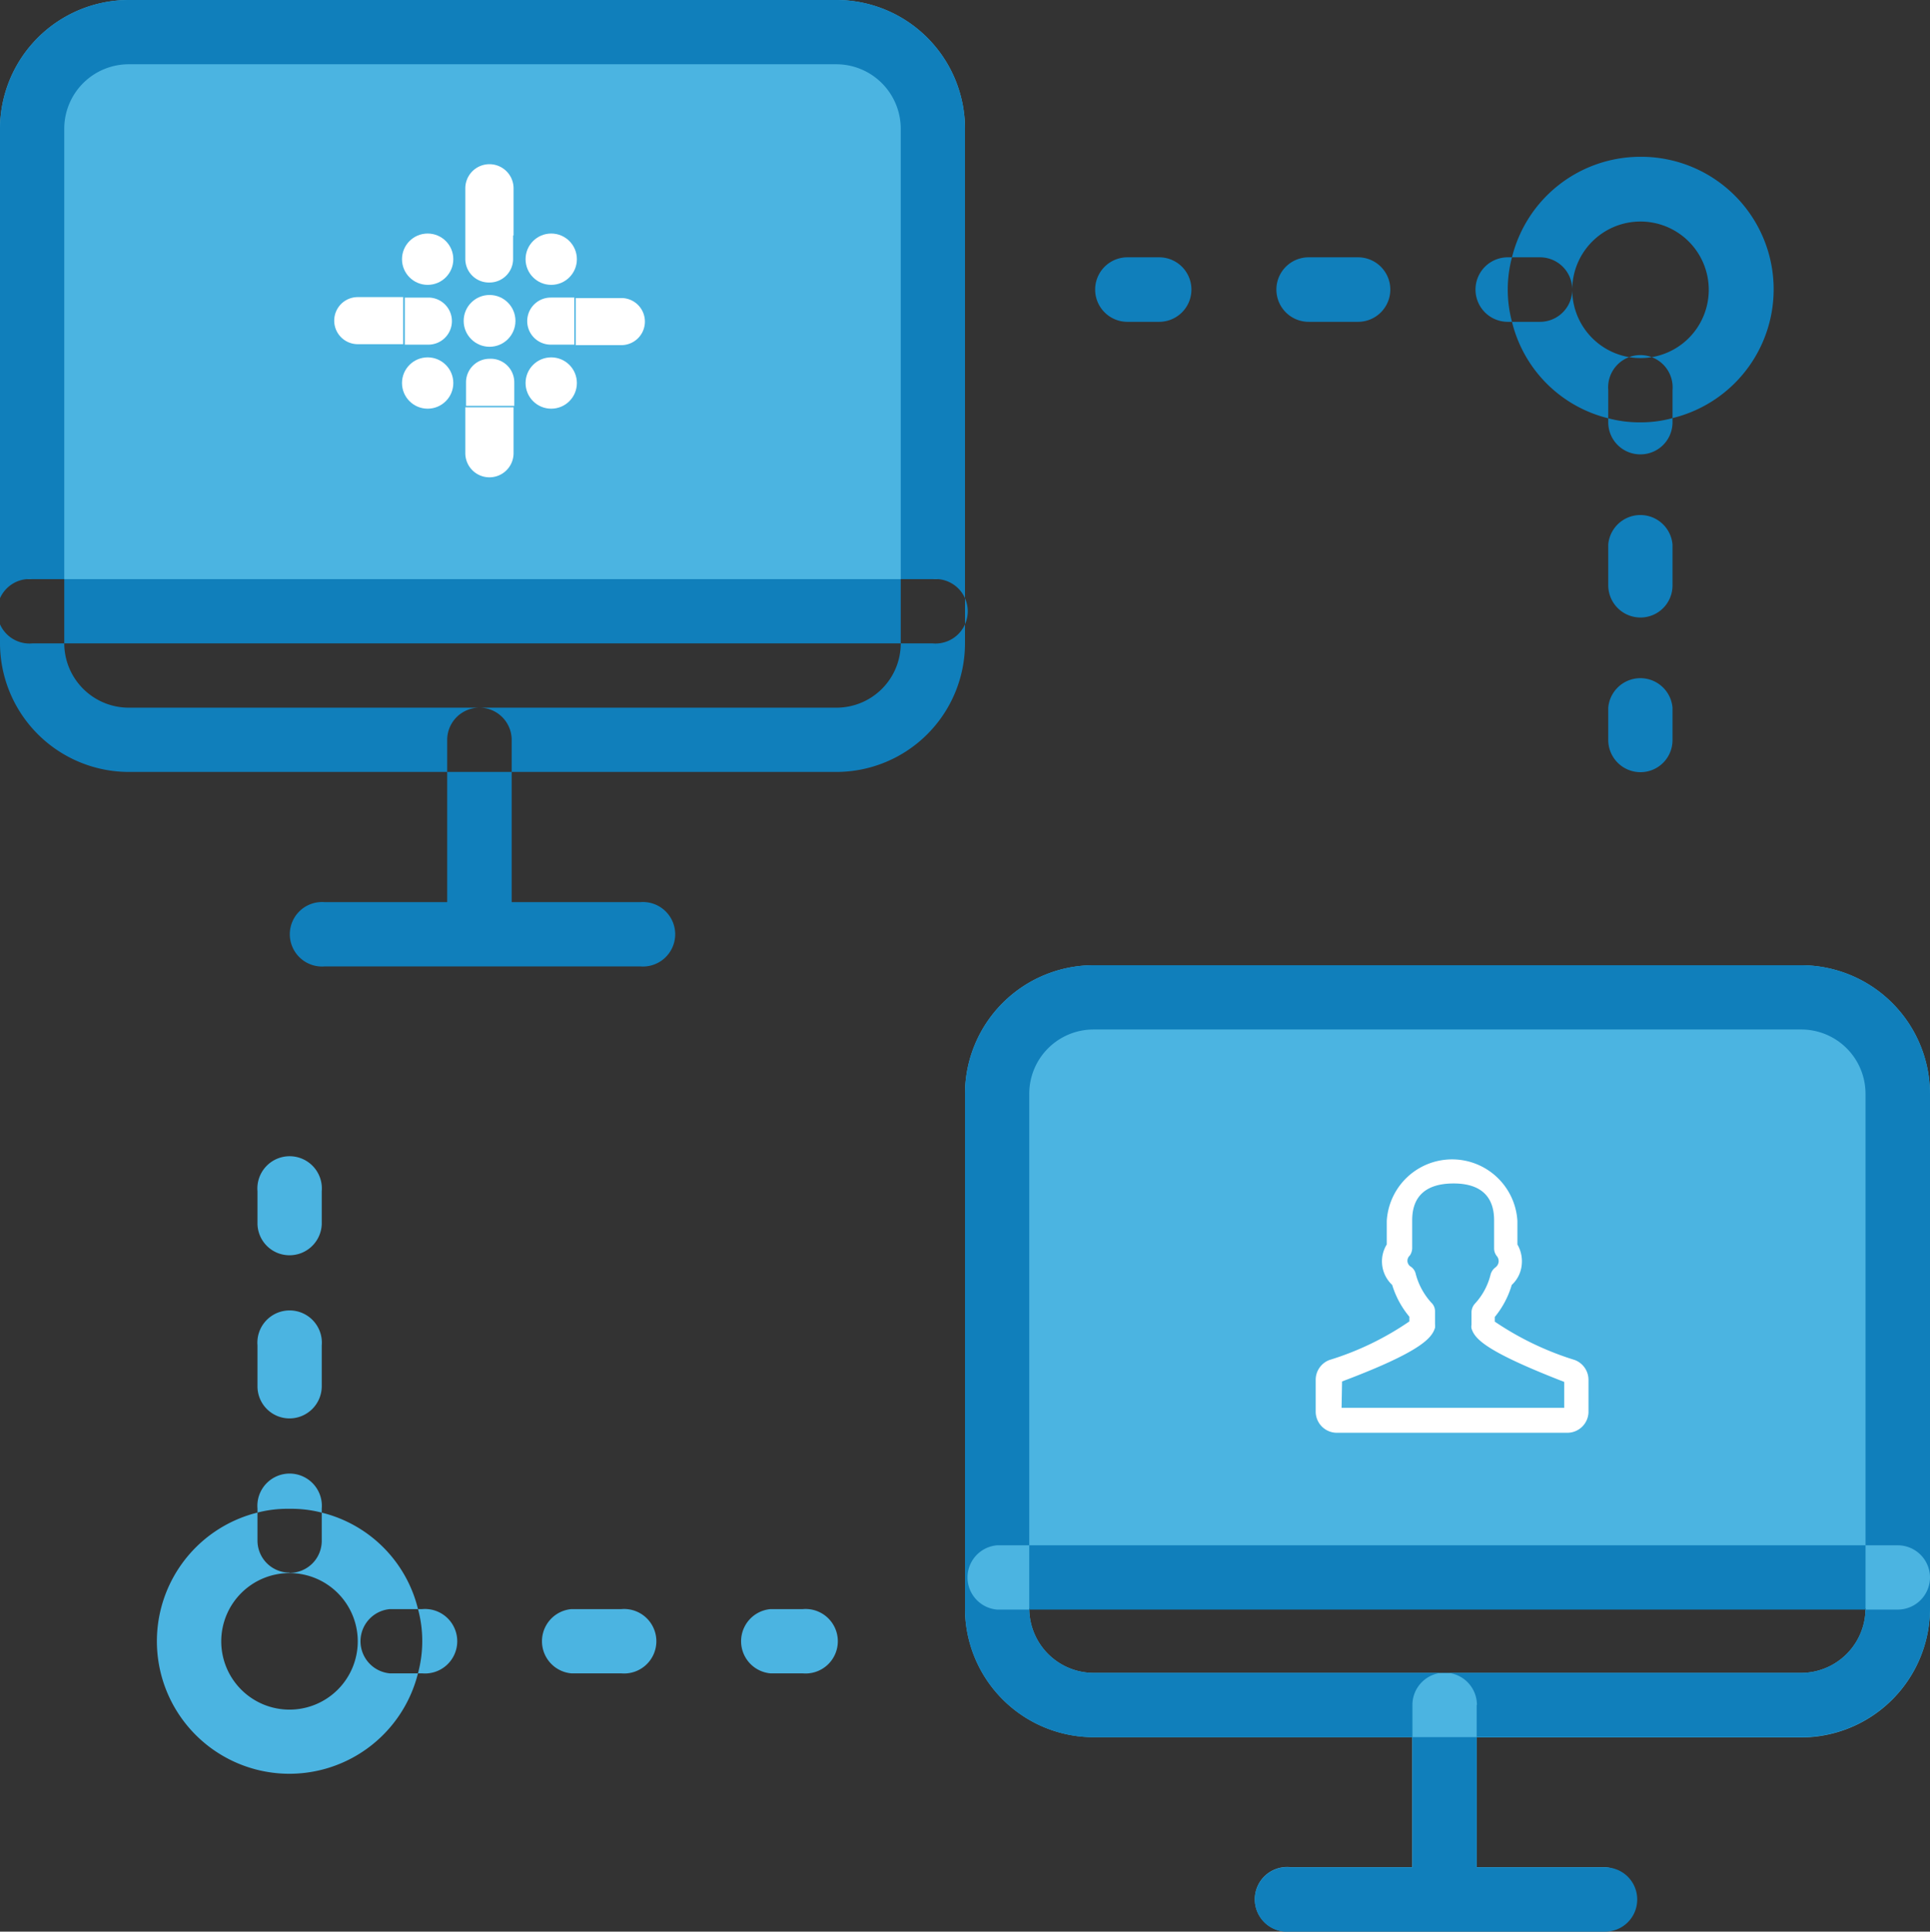
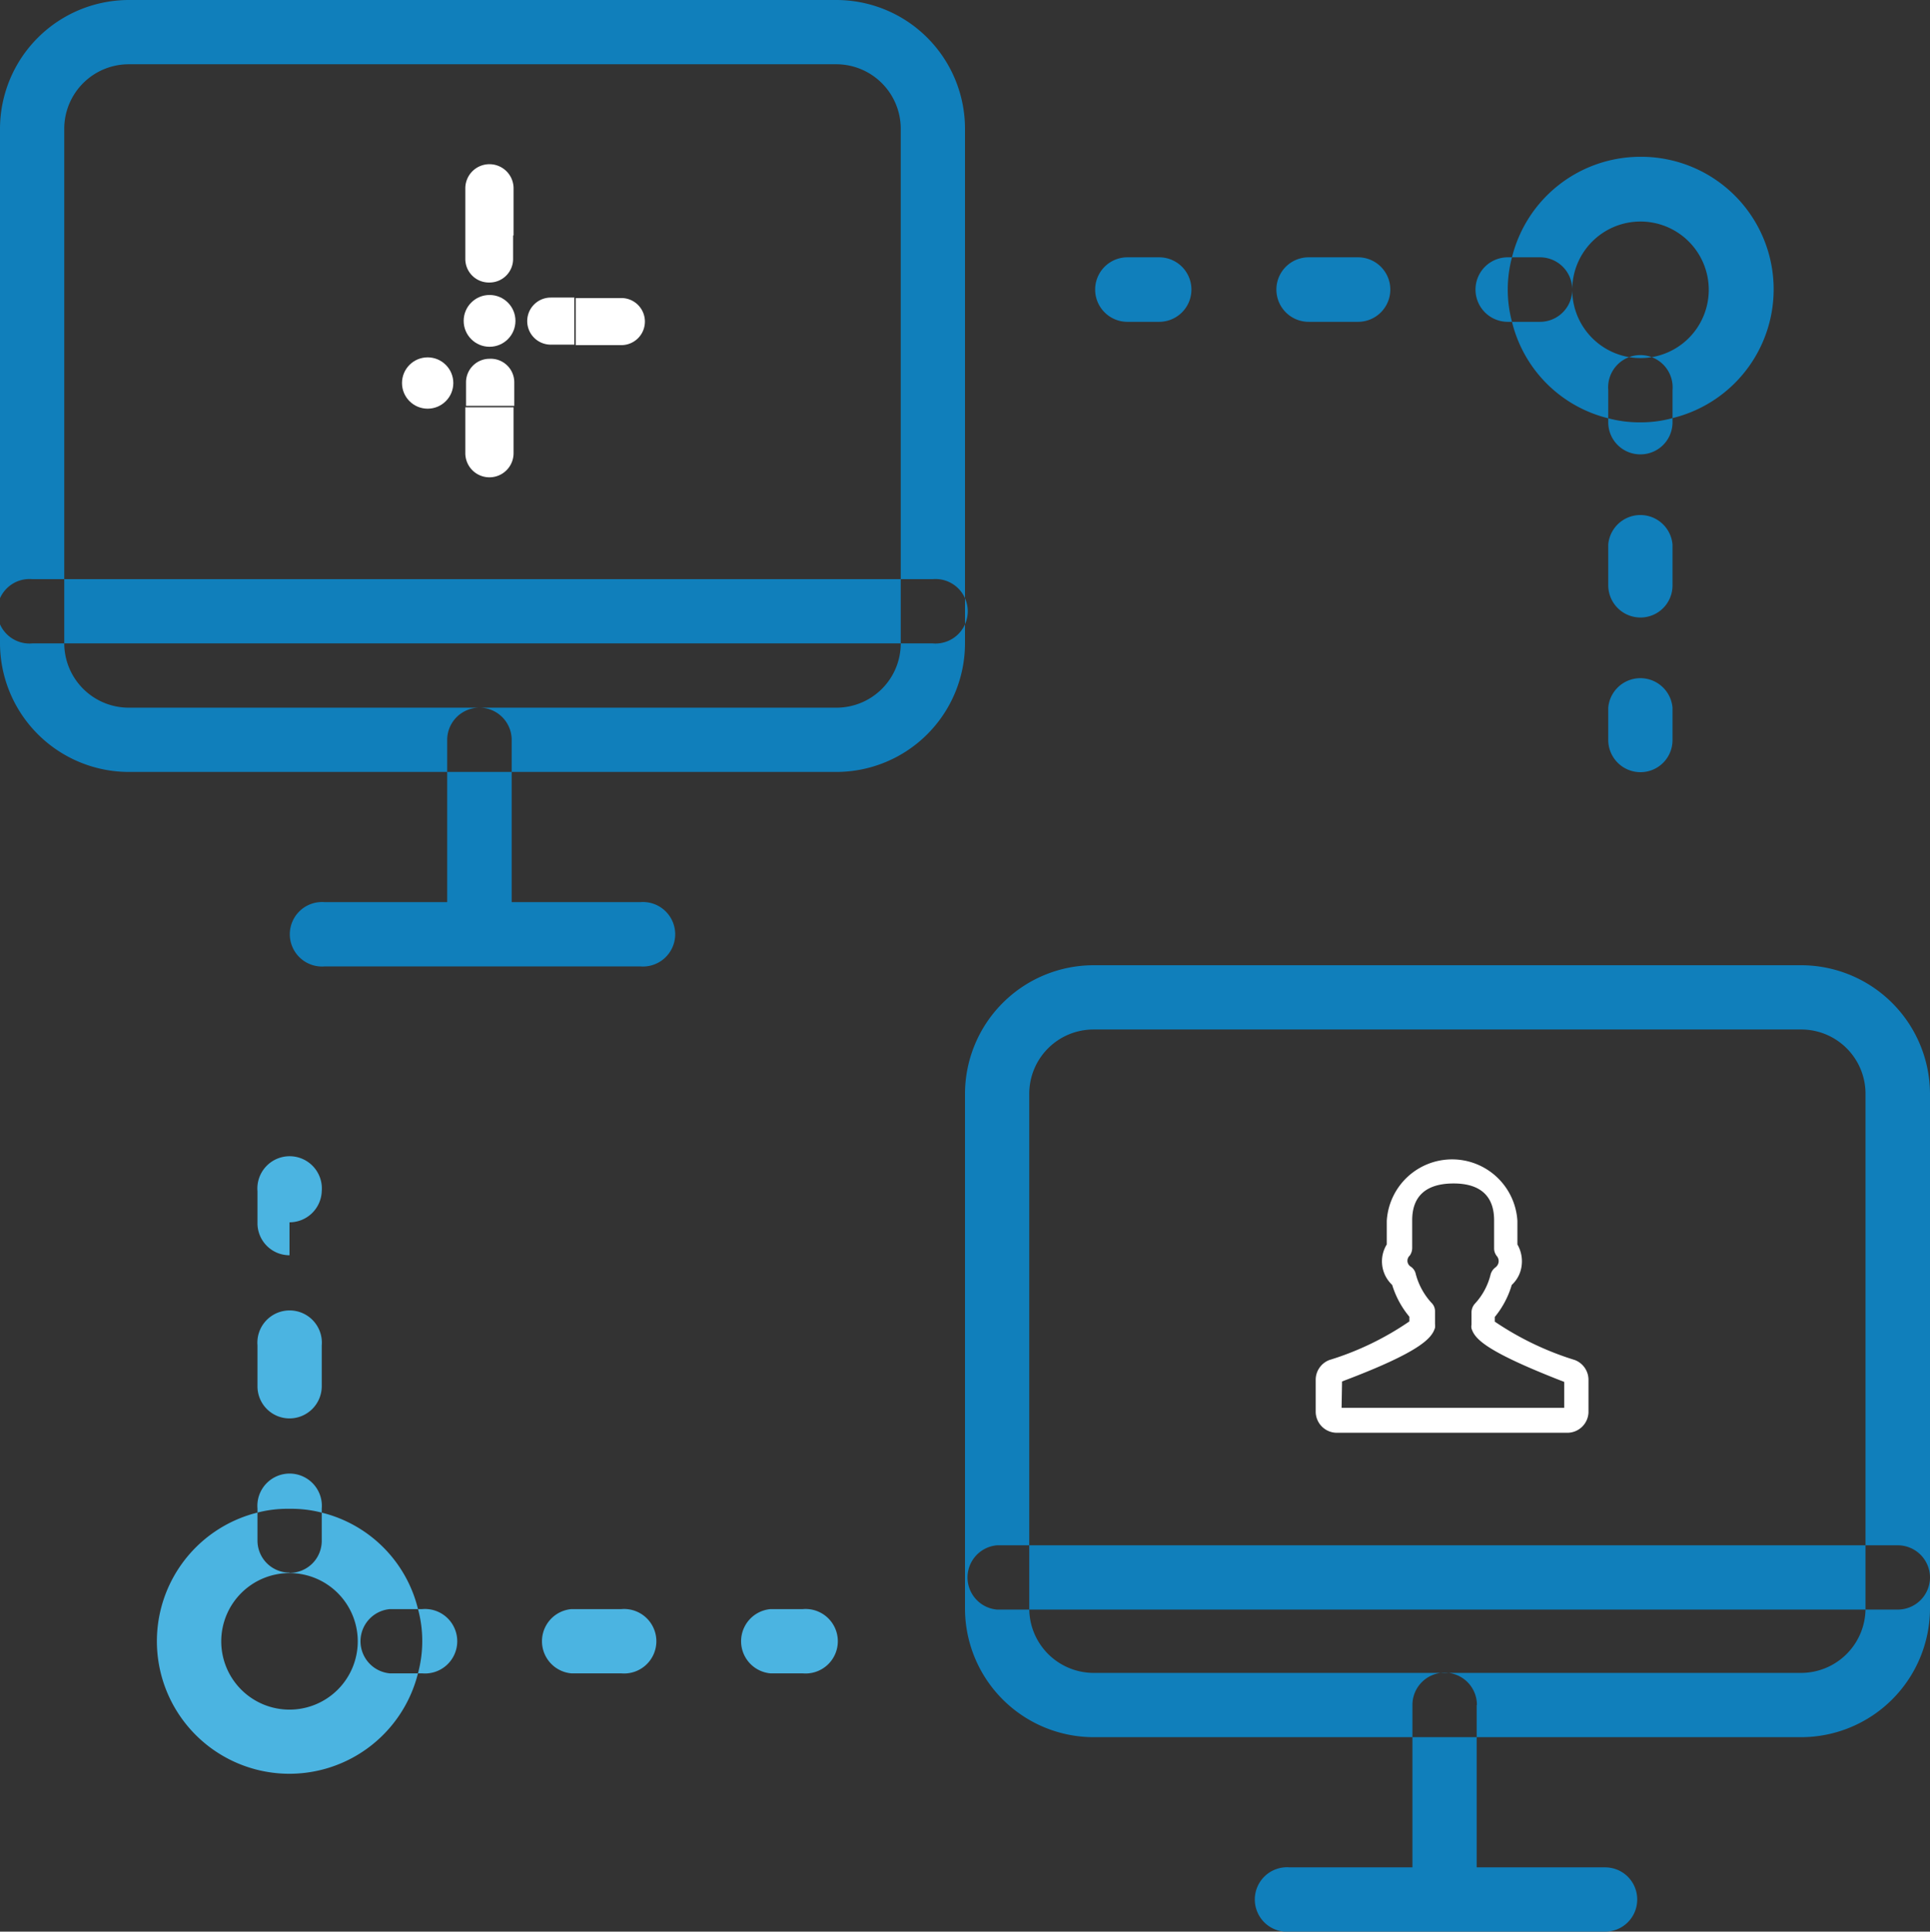
<svg xmlns="http://www.w3.org/2000/svg" viewBox="0 0 82 82.05">
  <rect x="0" y="0" width="82" height="82.05" fill="#333333" stroke="none" />
  <defs>
    <style>.cls-1{fill:#4bb4e1;}.cls-2{fill:#107fbb;}.cls-3{fill:#fff;}</style>
  </defs>
  <title>REgular updates</title>
  <g id="Layer_2">
    <g id="Layer_1-2">
-       <path d="M76.52 41H46.46A5.47 5.47 0 0 0 41 46.46v21.87a5.47 5.47 0 0 0 5.46 5.46H60v5.52h-5.2a1.37 1.37 0 1 0 0 2.73h13.4a1.37 1.37 0 0 0 0-2.73h-5.46V73.8h13.78A5.48 5.48 0 0 0 82 68.32V46.46A5.48 5.48 0 0 0 76.52 41zm0 30.06H46.46a2.74 2.74 0 0 1-2.73-2.73h35.53a2.74 2.74 0 0 1-2.74 2.73zM41 5.46V24.6H0V5.46A5.48 5.48 0 0 1 5.48 0h30.06A5.47 5.47 0 0 1 41 5.46z" class="cls-1" />
      <path d="M27.2 41.05H13.8a1.37 1.37 0 1 1 0-2.73h13.4a1.37 1.37 0 1 1 0 2.73zM20.38 41.05A1.36 1.36 0 0 1 19 39.7v-8.27a1.37 1.37 0 0 1 2.74 0v8.26a1.37 1.37 0 0 1-1.36 1.35zM69.7 6.66a5.62 5.62 0 0 0-5.46 4.27 5.3 5.3 0 0 0 0 2.74 5.58 5.58 0 0 0 4.1 4.1 5.15 5.15 0 0 0 1.36.17 5.07 5.07 0 0 0 1.36-.18 5.63 5.63 0 0 0-1.36-11.1zm0 8.55a2.9 2.9 0 1 1 2.9-2.9 2.9 2.9 0 0 1-2.9 2.9zM35.54 0H5.48A5.48 5.48 0 0 0 0 5.46v21.87a5.48 5.48 0 0 0 5.48 5.46h30.06A5.47 5.47 0 0 0 41 27.32V5.46A5.47 5.47 0 0 0 35.54 0zm0 30.06H5.48a2.74 2.74 0 0 1-2.75-2.73V5.46a2.74 2.74 0 0 1 2.75-2.73h30.06a2.74 2.74 0 0 1 2.73 2.73v21.87a2.73 2.73 0 0 1-2.73 2.73zM39.63 27.33H1.37a1.37 1.37 0 1 1 0-2.73h38.26a1.37 1.37 0 1 1 0 2.73zM69.56 80.68a1.36 1.36 0 0 1-1.36 1.37H54.8a1.37 1.37 0 1 1 0-2.73h13.4a1.36 1.36 0 0 1 1.36 1.36zM62.74 72.42v8.26a1.37 1.37 0 1 1-2.73 0v-8.26a1.37 1.37 0 0 1 2.74 0zM76.52 41H46.46A5.47 5.47 0 0 0 41 46.46v21.87a5.47 5.47 0 0 0 5.46 5.46h30.06A5.48 5.48 0 0 0 82 68.32V46.46A5.48 5.48 0 0 0 76.52 41zm0 30.06H46.46a2.74 2.74 0 0 1-2.73-2.73V46.46a2.73 2.73 0 0 1 2.73-2.73h30.06a2.73 2.73 0 0 1 2.74 2.73v21.87a2.74 2.74 0 0 1-2.74 2.73zM82 67a1.37 1.37 0 0 1-1.37 1.37H42.36a1.37 1.37 0 0 1 0-2.73h38.27A1.37 1.37 0 0 1 82 67zM65.43 13.67h-1.37a1.37 1.37 0 0 1 0-2.74h1.37a1.37 1.37 0 0 1 0 2.74zM57.7 13.67h-2.1a1.37 1.37 0 0 1 0-2.74h2.1a1.37 1.37 0 0 1 0 2.74zM49.25 13.67H47.9a1.37 1.37 0 1 1 0-2.74h1.35a1.37 1.37 0 0 1 0 2.74zM69.7 32.8a1.37 1.37 0 0 1-1.37-1.37v-1.37a1.37 1.37 0 0 1 2.73 0v1.37a1.36 1.36 0 0 1-1.36 1.37zM69.7 26.23a1.37 1.37 0 0 1-1.37-1.37v-1.73a1.37 1.37 0 0 1 2.73 0v1.73a1.36 1.36 0 0 1-1.36 1.37zM69.7 19.3a1.36 1.36 0 0 1-1.37-1.36v-1.37a1.37 1.37 0 1 1 2.73 0v1.37a1.36 1.36 0 0 1-1.36 1.36z" class="cls-2" />
-       <path d="M17.76 68.35a5.58 5.58 0 0 0-4.1-4.1 5.14 5.14 0 0 0-1.36-.16 5.07 5.07 0 0 0-1.36.16 5.63 5.63 0 1 0 6.82 6.82 5.2 5.2 0 0 0 .18-1.37 5.13 5.13 0 0 0-.18-1.35zm-5.46 4.27a2.9 2.9 0 1 1 2.9-2.9 2.9 2.9 0 0 1-2.9 2.9zM17.94 71.08h-1.37a1.37 1.37 0 0 1 0-2.73h1.37a1.37 1.37 0 1 1 0 2.73zM26.4 71.08h-2.12a1.37 1.37 0 0 1 0-2.73h2.12a1.37 1.37 0 1 1 0 2.73zM34.1 71.08h-1.36a1.37 1.37 0 0 1 0-2.73h1.37a1.37 1.37 0 1 1 0 2.73zM12.3 53.32A1.36 1.36 0 0 1 10.94 52v-1.4a1.37 1.37 0 1 1 2.73 0V52a1.37 1.37 0 0 1-1.37 1.32zM12.3 60.25a1.36 1.36 0 0 1-1.36-1.37v-1.73a1.37 1.37 0 1 1 2.73 0v1.73a1.37 1.37 0 0 1-1.37 1.37zM12.3 66.8a1.36 1.36 0 0 1-1.36-1.35v-1.37a1.37 1.37 0 1 1 2.73 0v1.37a1.36 1.36 0 0 1-1.37 1.36z" class="cls-1" />
+       <path d="M17.76 68.35a5.58 5.58 0 0 0-4.1-4.1 5.14 5.14 0 0 0-1.36-.16 5.07 5.07 0 0 0-1.36.16 5.63 5.63 0 1 0 6.82 6.82 5.2 5.2 0 0 0 .18-1.37 5.13 5.13 0 0 0-.18-1.35zm-5.46 4.27a2.9 2.9 0 1 1 2.9-2.9 2.9 2.9 0 0 1-2.9 2.9zM17.94 71.08h-1.37a1.37 1.37 0 0 1 0-2.73h1.37a1.37 1.37 0 1 1 0 2.73zM26.4 71.08h-2.12a1.37 1.37 0 0 1 0-2.73h2.12a1.37 1.37 0 1 1 0 2.73zM34.1 71.08h-1.36a1.37 1.37 0 0 1 0-2.73h1.37a1.37 1.37 0 1 1 0 2.73zM12.3 53.32A1.36 1.36 0 0 1 10.94 52v-1.4a1.37 1.37 0 1 1 2.73 0a1.37 1.37 0 0 1-1.37 1.32zM12.3 60.25a1.36 1.36 0 0 1-1.36-1.37v-1.73a1.37 1.37 0 1 1 2.73 0v1.73a1.37 1.37 0 0 1-1.37 1.37zM12.3 66.8a1.36 1.36 0 0 1-1.36-1.35v-1.37a1.37 1.37 0 1 1 2.73 0v1.37a1.36 1.36 0 0 1-1.37 1.36z" class="cls-1" />
      <path d="M21.82 8a1 1 0 0 0-2.05 0v2h2.05zM20.8 12a1 1 0 0 0 1-1v-1h-2.03v1a1 1 0 0 0 1.03 1z" class="cls-3" />
      <circle cx="20.8" cy="13.63" r="1.1" class="cls-3" />
-       <circle cx="23.42" cy="11.01" r="1.09" class="cls-3" />
-       <path d="M15.2 12.62a1 1 0 0 0 0 2h1.93v-2zM19.2 13.64a1 1 0 0 0-1-1h-1v2h1a1 1 0 0 0 1-1z" class="cls-3" />
-       <circle cx="18.17" cy="11.01" r="1.09" class="cls-3" />
      <path d="M19.77 19.25a1 1 0 0 0 2.05 0V17.3h-2.05zM20.8 15.24a1 1 0 0 0-1 1v1h2.05v-1a1 1 0 0 0-1.05-1z" class="cls-3" />
      <circle cx="18.17" cy="16.27" r="1.09" class="cls-3" />
      <path d="M26.4 14.66a1 1 0 1 0 0-2h-1.94v2zM22.4 13.64a1 1 0 0 0 1 1h1v-2h-1a1 1 0 0 0-1 1z" class="cls-3" />
-       <circle cx="23.42" cy="16.27" r="1.09" class="cls-3" />
      <path d="M66.58 60.86H56.8a.9.9 0 0 1-.9-.9V58.6a.9.9 0 0 1 .58-.83 12.45 12.45 0 0 0 3.4-1.64v-.2a3.86 3.86 0 0 1-.73-1.35 1.37 1.37 0 0 1-.23-1.72v-1a2.78 2.78 0 0 1 5.55 0v1a1.43 1.43 0 0 1 .18.9 1.33 1.33 0 0 1-.42.82 3.84 3.84 0 0 1-.72 1.36v.2a12.8 12.8 0 0 0 3.4 1.63.9.9 0 0 1 .58.84V60a.9.9 0 0 1-.9.86zM57 59.8h9.46v-1.1c-3.4-1.32-3.8-1.84-3.94-2.27a.45.45 0 0 1 0-.16v-.53a.56.56 0 0 1 .15-.37 2.8 2.8 0 0 0 .66-1.23.56.56 0 0 1 .2-.3.34.34 0 0 0 .14-.22.33.33 0 0 0-.07-.26.52.52 0 0 1-.12-.33v-1.2c0-1-.56-1.56-1.72-1.56S60 50.8 60 51.83V53a.57.57 0 0 1-.1.33.3.3 0 0 0-.1.26.3.3 0 0 0 .15.22.5.5 0 0 1 .2.3 2.9 2.9 0 0 0 .66 1.22.5.5 0 0 1 .16.37v.54a.88.88 0 0 1 0 .16c-.13.42-.55 1-3.95 2.28zm9.56-1z" class="cls-3" />
    </g>
  </g>
</svg>